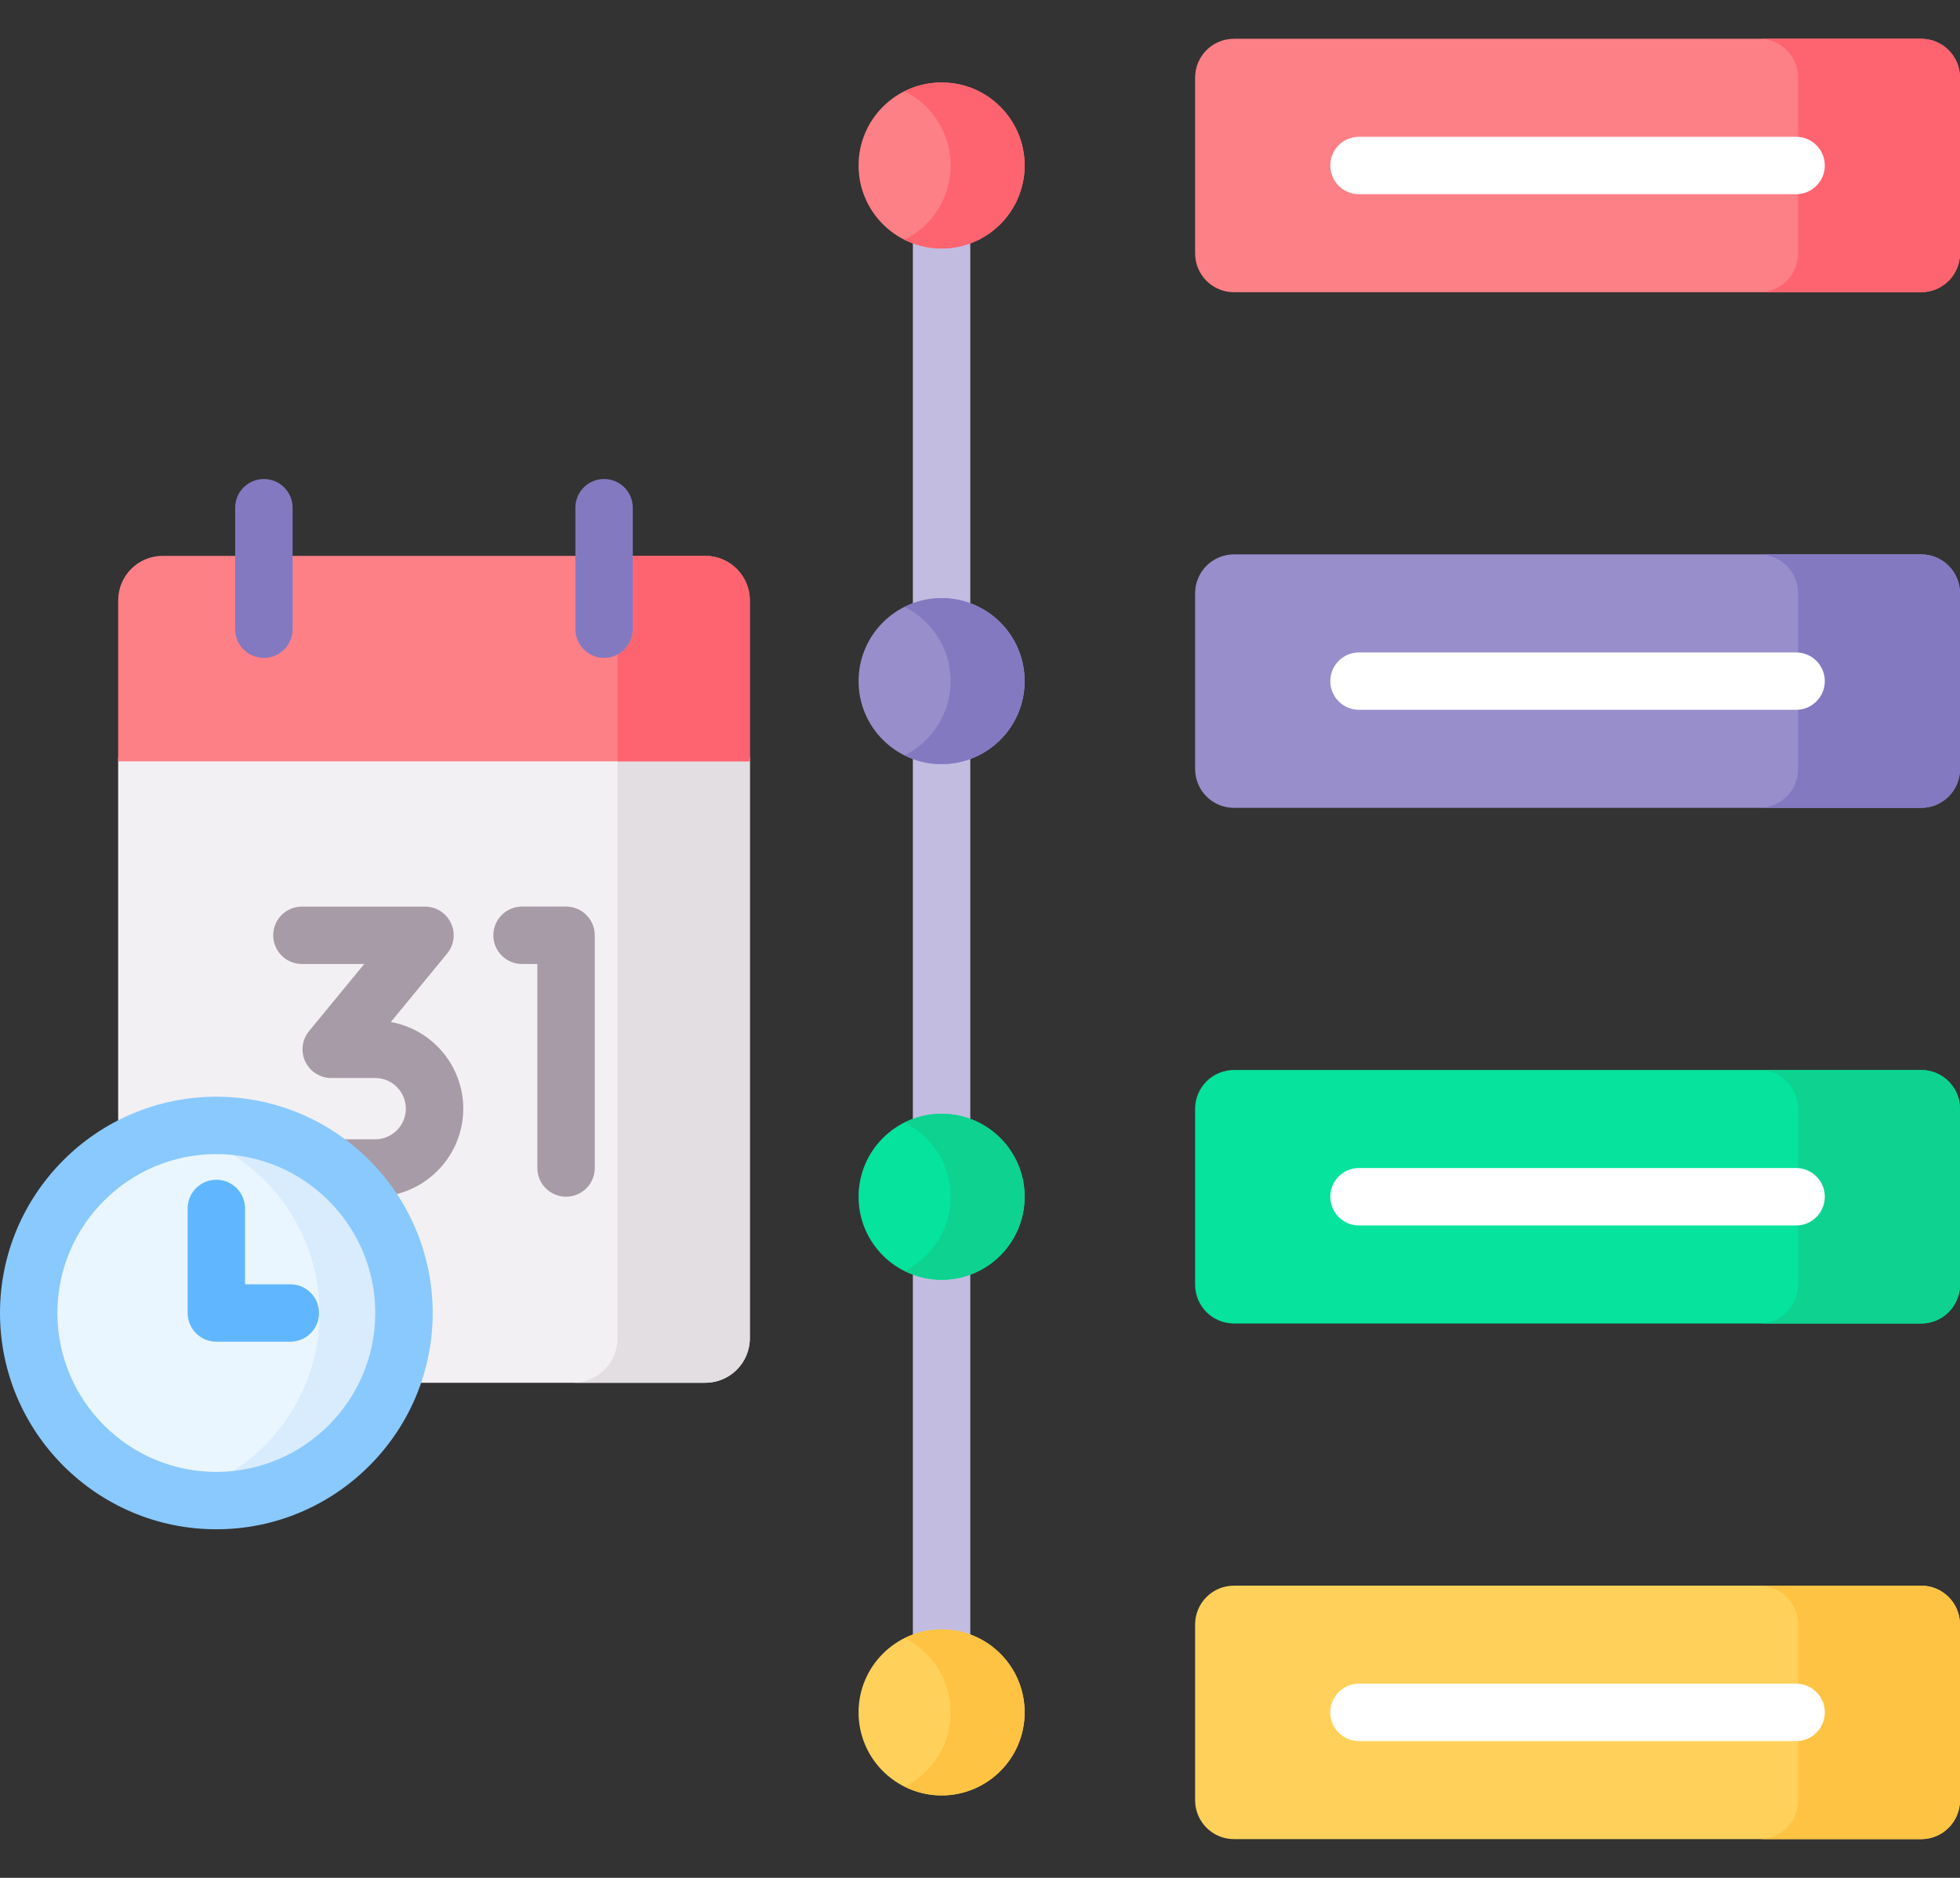
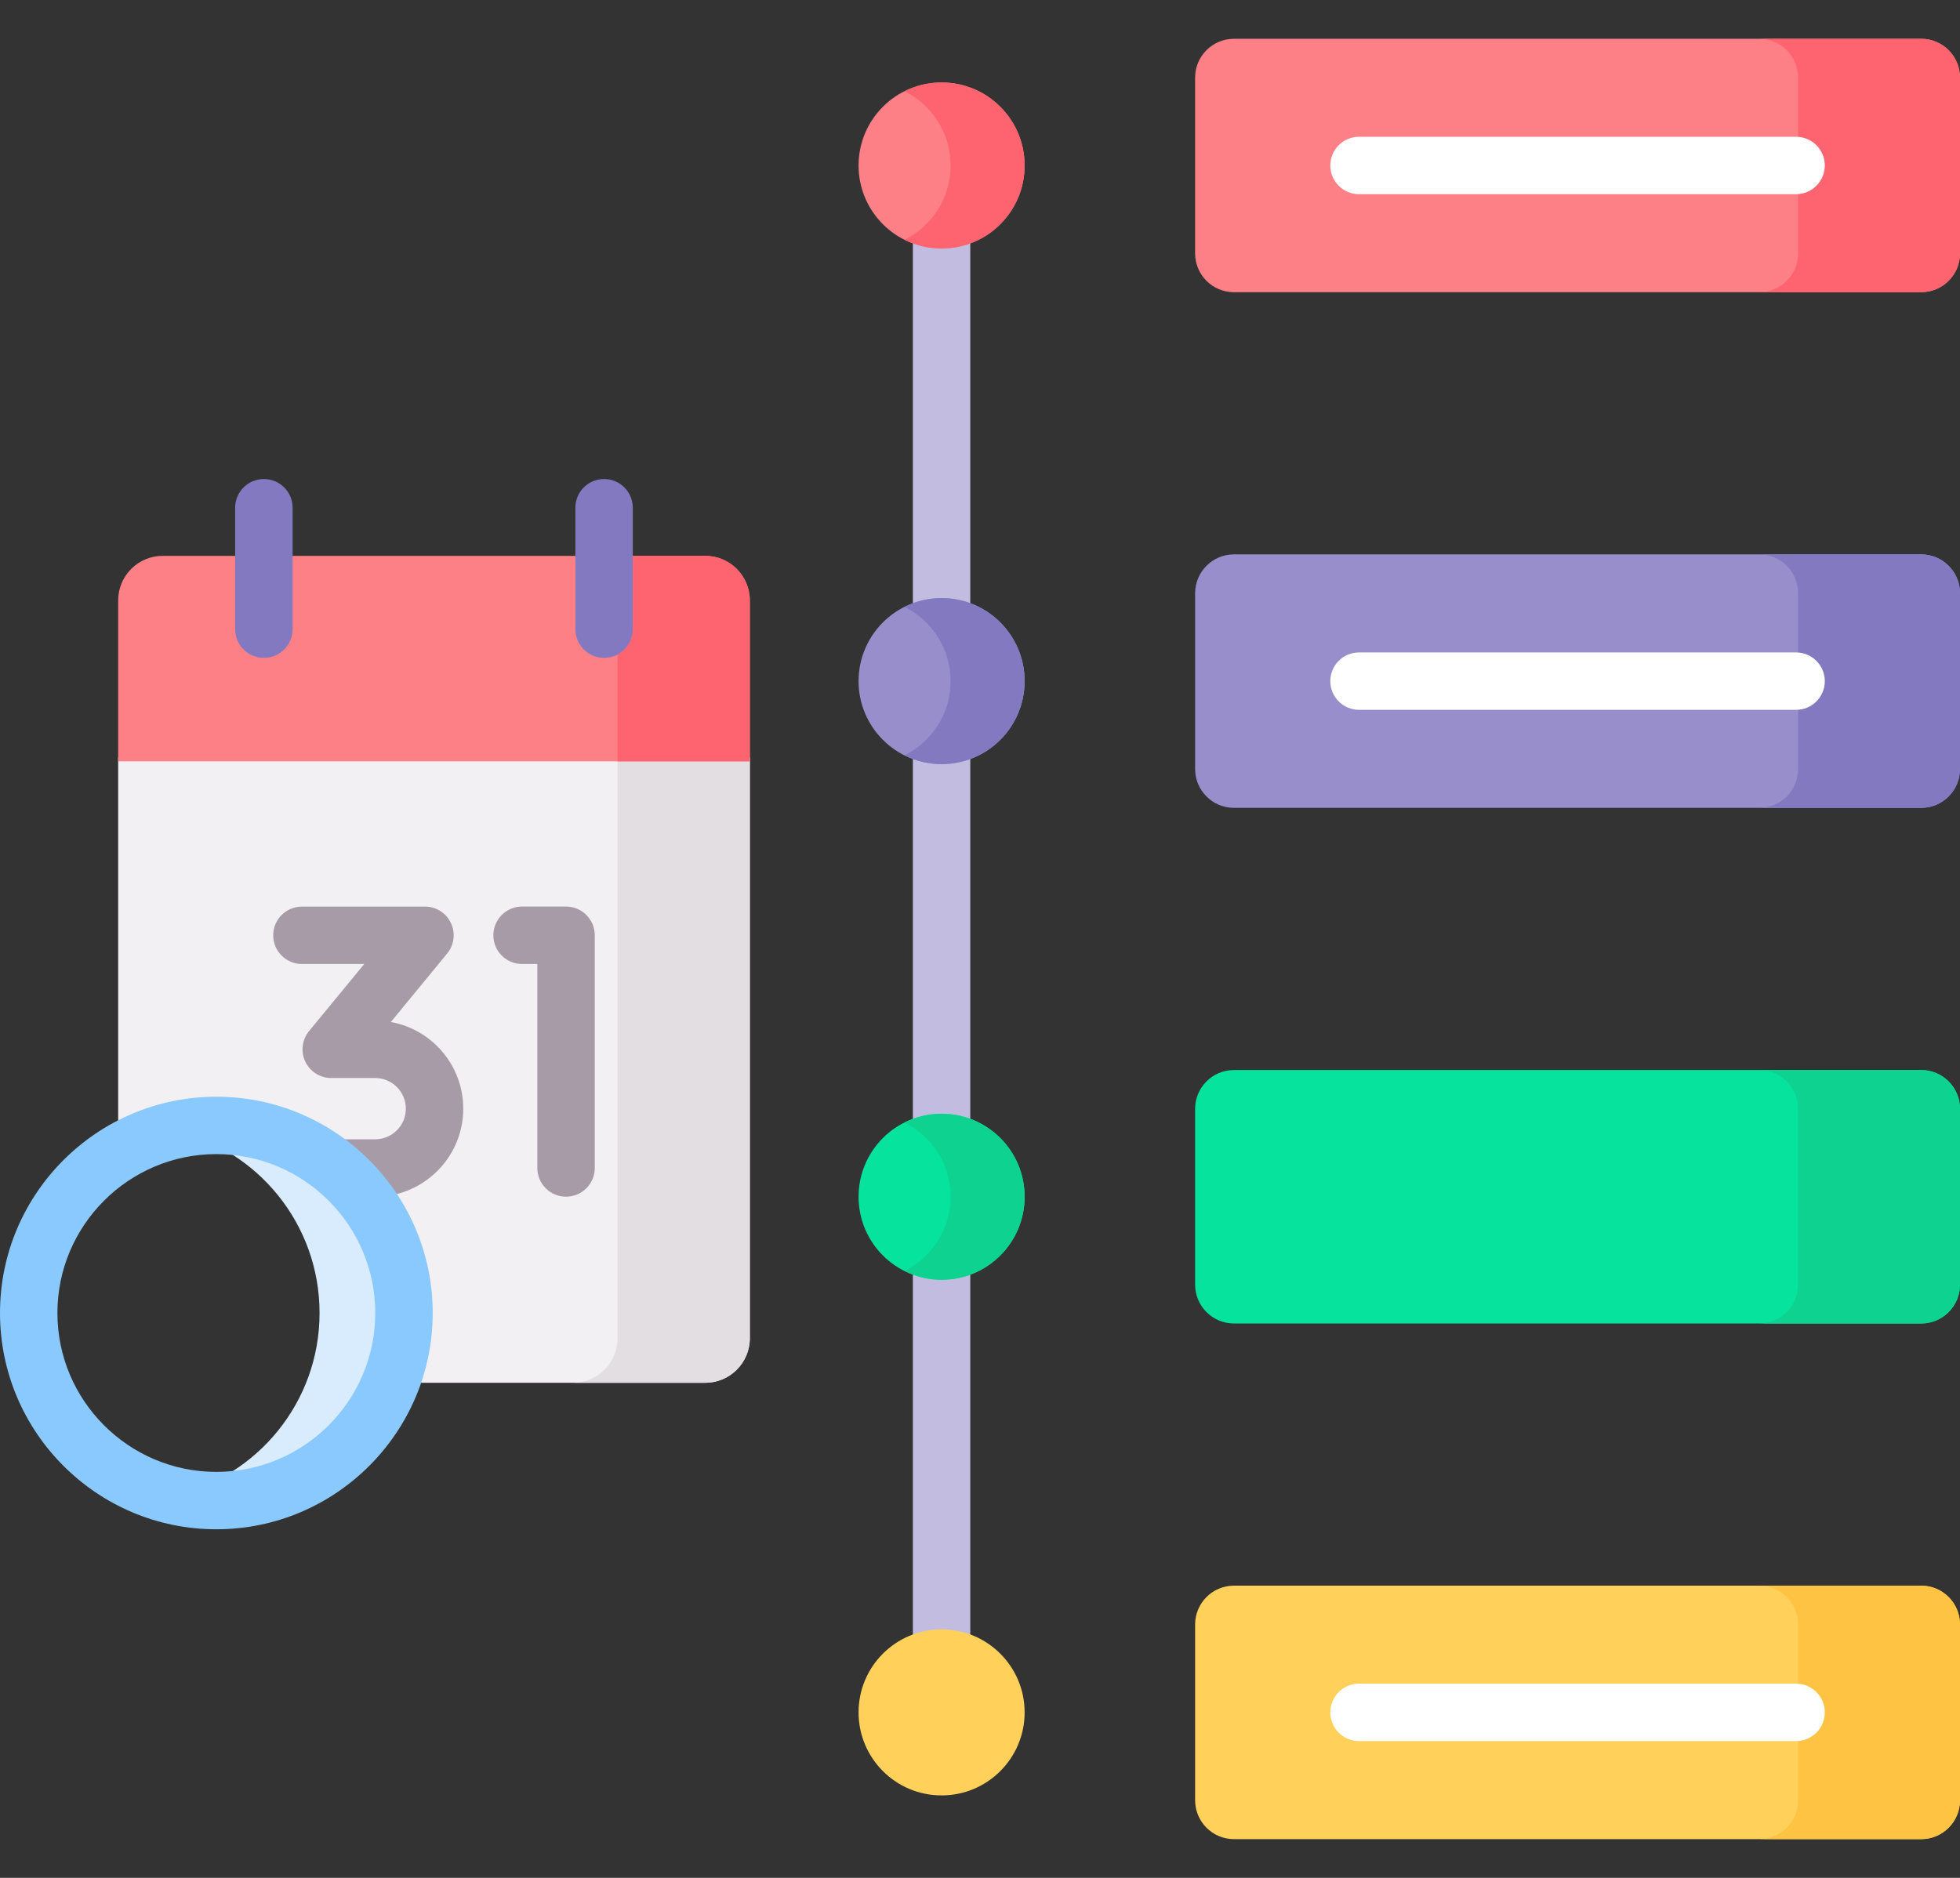
<svg xmlns="http://www.w3.org/2000/svg" width="48" height="46" viewBox="0 0 48 46" fill="none">
  <rect x="0" y="0" width="48" height="46" fill="#333333" stroke="none" />
  <path d="M47.048 45.051H30.22C29.694 45.051 29.268 44.624 29.268 44.099V39.794C29.268 39.268 29.694 38.842 30.22 38.842H47.048C47.574 38.842 48 39.268 48 39.794V44.099C48 44.625 47.574 45.051 47.048 45.051Z" fill="#FFD15B" />
  <path d="M47.048 32.42H30.22C29.694 32.42 29.268 31.994 29.268 31.468V27.163C29.268 26.637 29.694 26.211 30.22 26.211H47.048C47.574 26.211 48 26.637 48 27.163V31.468C48 31.994 47.574 32.42 47.048 32.42Z" fill="#05E39C" />
  <path d="M47.048 7.158H30.22C29.694 7.158 29.268 6.732 29.268 6.206V1.901C29.268 1.376 29.694 0.95 30.22 0.95H47.048C47.574 0.95 48 1.376 48 1.901V6.206C48 6.732 47.574 7.158 47.048 7.158Z" fill="#FD8087" />
  <path d="M47.048 0.95H43.084C43.609 0.95 44.035 1.376 44.035 1.901V6.206C44.035 6.732 43.609 7.158 43.084 7.158H47.048C47.574 7.158 48 6.732 48 6.206V1.901C48 1.376 47.574 0.95 47.048 0.95Z" fill="#FE646F" />
  <path d="M43.986 4.757H33.282C32.893 4.757 32.579 4.442 32.579 4.054C32.579 3.665 32.893 3.351 33.282 3.351H43.986C44.374 3.351 44.689 3.665 44.689 4.054C44.689 4.442 44.374 4.757 43.986 4.757Z" fill="white" />
  <path d="M47.048 19.789H30.22C29.694 19.789 29.268 19.363 29.268 18.837V14.532C29.268 14.007 29.694 13.58 30.22 13.58H47.048C47.574 13.58 48 14.007 48 14.532V18.837C48 19.363 47.574 19.789 47.048 19.789Z" fill="#978ECB" />
  <path d="M47.048 13.58H43.084C43.609 13.58 44.035 14.007 44.035 14.532V18.837C44.035 19.363 43.609 19.789 43.084 19.789H47.048C47.574 19.789 48 19.363 48 18.837V14.532C48 14.007 47.574 13.58 47.048 13.58Z" fill="#8379C1" />
  <path d="M47.048 26.211H43.084C43.609 26.211 44.035 26.637 44.035 27.163V31.468C44.035 31.994 43.609 32.42 43.084 32.42H47.048C47.574 32.42 48 31.994 48 31.468V27.163C48 26.637 47.574 26.211 47.048 26.211Z" fill="#0ED290" />
  <path d="M47.048 38.842H43.084C43.609 38.842 44.035 39.268 44.035 39.794V44.099C44.035 44.625 43.609 45.051 43.084 45.051H47.048C47.574 45.051 48 44.625 48 44.099V39.794C48 39.268 47.574 38.842 47.048 38.842Z" fill="#FFC344" />
  <path d="M43.986 17.388H33.282C32.893 17.388 32.579 17.073 32.579 16.685C32.579 16.296 32.893 15.982 33.282 15.982H43.986C44.374 15.982 44.689 16.296 44.689 16.685C44.689 17.073 44.374 17.388 43.986 17.388Z" fill="white" />
-   <path d="M43.986 30.019H33.282C32.893 30.019 32.579 29.704 32.579 29.315C32.579 28.927 32.893 28.612 33.282 28.612H43.986C44.374 28.612 44.689 28.927 44.689 29.315C44.689 29.704 44.374 30.019 43.986 30.019Z" fill="white" />
  <path d="M43.986 42.65H33.282C32.893 42.65 32.579 42.335 32.579 41.946C32.579 41.558 32.893 41.243 33.282 41.243H43.986C44.374 41.243 44.689 41.558 44.689 41.946C44.689 42.335 44.374 42.65 43.986 42.65Z" fill="white" />
  <path d="M23.059 14.745C23.308 14.745 23.544 14.793 23.762 14.878V5.86C23.544 5.945 23.308 5.994 23.059 5.994C22.811 5.994 22.575 5.945 22.356 5.86V14.878C22.575 14.793 22.811 14.745 23.059 14.745Z" fill="#C2BCE0" />
  <path d="M23.059 31.256C22.811 31.256 22.575 31.207 22.356 31.122V40.14C22.575 40.055 22.811 40.007 23.059 40.007C23.308 40.007 23.544 40.055 23.762 40.14V31.122C23.544 31.207 23.308 31.256 23.059 31.256Z" fill="#C2BCE0" />
  <path d="M22.356 18.491V27.509C22.575 27.424 22.811 27.375 23.059 27.375C23.308 27.375 23.544 27.424 23.762 27.509V18.491C23.544 18.576 23.308 18.625 23.059 18.625C22.811 18.625 22.575 18.576 22.356 18.491Z" fill="#C2BCE0" />
  <path d="M23.059 6.088C24.183 6.088 25.093 5.177 25.093 4.054C25.093 2.93 24.183 2.02 23.059 2.02C21.936 2.02 21.026 2.93 21.026 4.054C21.026 5.177 21.936 6.088 23.059 6.088Z" fill="#FD8087" />
  <path d="M23.059 2.02C22.733 2.02 22.426 2.099 22.153 2.235C22.821 2.569 23.28 3.257 23.28 4.054C23.28 4.851 22.821 5.539 22.153 5.872C22.426 6.009 22.733 6.088 23.059 6.088C24.183 6.088 25.093 5.177 25.093 4.054C25.093 2.93 24.183 2.02 23.059 2.02Z" fill="#FE646F" />
  <path d="M23.059 18.718C24.183 18.718 25.093 17.808 25.093 16.685C25.093 15.561 24.183 14.651 23.059 14.651C21.936 14.651 21.026 15.561 21.026 16.685C21.026 17.808 21.936 18.718 23.059 18.718Z" fill="#978ECB" />
  <path d="M23.059 14.651C22.733 14.651 22.426 14.729 22.153 14.866C22.821 15.2 23.28 15.888 23.28 16.685C23.28 17.482 22.821 18.17 22.153 18.503C22.426 18.64 22.733 18.718 23.059 18.718C24.183 18.718 25.093 17.808 25.093 16.685C25.093 15.561 24.183 14.651 23.059 14.651Z" fill="#8379C1" />
  <path d="M23.059 31.349C24.183 31.349 25.093 30.439 25.093 29.316C25.093 28.192 24.183 27.282 23.059 27.282C21.936 27.282 21.026 28.192 21.026 29.316C21.026 30.439 21.936 31.349 23.059 31.349Z" fill="#05E39C" />
  <path d="M23.059 27.282C22.733 27.282 22.426 27.36 22.153 27.497C22.821 27.83 23.28 28.518 23.28 29.316C23.28 30.113 22.821 30.801 22.153 31.134C22.426 31.271 22.733 31.349 23.059 31.349C24.183 31.349 25.093 30.439 25.093 29.316C25.093 28.192 24.183 27.282 23.059 27.282Z" fill="#0ED290" />
  <path d="M23.059 43.98C24.183 43.98 25.093 43.07 25.093 41.946C25.093 40.823 24.183 39.913 23.059 39.913C21.936 39.913 21.026 40.823 21.026 41.946C21.026 43.07 21.936 43.98 23.059 43.98Z" fill="#FFD15B" />
-   <path d="M23.059 39.913C22.733 39.913 22.426 39.991 22.153 40.128C22.821 40.461 23.28 41.149 23.28 41.946C23.28 42.743 22.821 43.432 22.153 43.765C22.426 43.901 22.733 43.98 23.059 43.98C24.183 43.98 25.093 43.07 25.093 41.946C25.093 40.823 24.183 39.913 23.059 39.913Z" fill="#FFC344" />
  <path d="M2.894 18.551V27.549C3.614 27.173 4.431 26.959 5.298 26.959C8.168 26.959 10.502 29.293 10.502 32.163C10.502 32.762 10.4 33.337 10.213 33.872H17.271C17.874 33.872 18.363 33.384 18.363 32.781V18.551H2.894Z" fill="#F3F0F3" />
  <path d="M15.123 18.551V32.781C15.123 33.384 14.635 33.872 14.032 33.872H17.271C17.874 33.872 18.363 33.384 18.363 32.781V18.551H15.123Z" fill="#E2DEE2" />
  <path d="M9.572 25.035L10.951 23.357C11.123 23.147 11.16 22.856 11.043 22.61C10.927 22.364 10.68 22.208 10.408 22.208H7.394C7.005 22.208 6.691 22.522 6.691 22.911C6.691 23.299 7.005 23.614 7.394 23.614H8.92L7.568 25.258C7.396 25.468 7.36 25.759 7.476 26.005C7.592 26.25 7.84 26.407 8.112 26.407H9.189C9.602 26.407 9.939 26.744 9.939 27.158C9.939 27.572 9.602 27.908 9.189 27.908H8.29C8.813 28.277 9.266 28.739 9.622 29.271C10.604 29.069 11.345 28.198 11.345 27.158C11.345 26.099 10.579 25.216 9.572 25.035Z" fill="#A79BA7" />
  <path d="M13.862 29.314C13.474 29.314 13.159 29 13.159 28.611V23.614H12.785C12.396 23.614 12.082 23.299 12.082 22.911C12.082 22.522 12.396 22.207 12.785 22.207H13.862C14.251 22.207 14.566 22.522 14.566 22.911V28.611C14.566 29 14.251 29.314 13.862 29.314Z" fill="#A79BA7" />
  <path d="M17.271 13.616H3.985C3.382 13.616 2.894 14.104 2.894 14.707V18.649H18.363V14.707C18.363 14.104 17.874 13.616 17.271 13.616Z" fill="#FD8087" />
  <path d="M17.271 13.616H15.497V15.412C15.497 15.682 15.346 15.915 15.123 16.033V18.649H18.363V14.707C18.362 14.104 17.874 13.616 17.271 13.616Z" fill="#FE646F" />
  <path d="M14.794 16.115C14.405 16.115 14.091 15.801 14.091 15.412V12.437C14.091 12.048 14.405 11.734 14.794 11.734C15.182 11.734 15.497 12.048 15.497 12.437V15.412C15.497 15.801 15.182 16.115 14.794 16.115Z" fill="#8379C1" />
  <path d="M6.462 16.115C6.074 16.115 5.759 15.801 5.759 15.412V12.437C5.759 12.048 6.074 11.734 6.462 11.734C6.851 11.734 7.166 12.048 7.166 12.437V15.412C7.166 15.801 6.851 16.115 6.462 16.115Z" fill="#8379C1" />
-   <path d="M5.298 36.758C7.836 36.758 9.893 34.701 9.893 32.163C9.893 29.625 7.836 27.568 5.298 27.568C2.76 27.568 0.703 29.625 0.703 32.163C0.703 34.701 2.76 36.758 5.298 36.758Z" fill="#EAF6FF" />
  <path d="M5.298 27.568C4.942 27.568 4.595 27.609 4.262 27.685C6.303 28.154 7.826 29.98 7.826 32.163C7.826 34.346 6.303 36.172 4.262 36.64C4.595 36.717 4.942 36.758 5.298 36.758C7.836 36.758 9.893 34.701 9.893 32.163C9.893 29.625 7.836 27.568 5.298 27.568Z" fill="#D8ECFE" />
  <path d="M5.298 37.461C2.377 37.461 0 35.084 0 32.163C0 29.241 2.377 26.865 5.298 26.865C8.22 26.865 10.597 29.241 10.597 32.163C10.597 35.084 8.22 37.461 5.298 37.461ZM5.298 28.271C3.152 28.271 1.406 30.017 1.406 32.163C1.406 34.309 3.152 36.055 5.298 36.055C7.444 36.055 9.19 34.309 9.19 32.163C9.19 30.017 7.444 28.271 5.298 28.271Z" fill="#8AC9FE" />
-   <path d="M7.11 32.866H5.298C4.91 32.866 4.595 32.551 4.595 32.163V29.602C4.595 29.213 4.91 28.899 5.298 28.899C5.687 28.899 6.001 29.213 6.001 29.602V31.46H7.11C7.499 31.46 7.813 31.774 7.813 32.163C7.813 32.551 7.499 32.866 7.11 32.866Z" fill="#60B7FF" />
</svg>